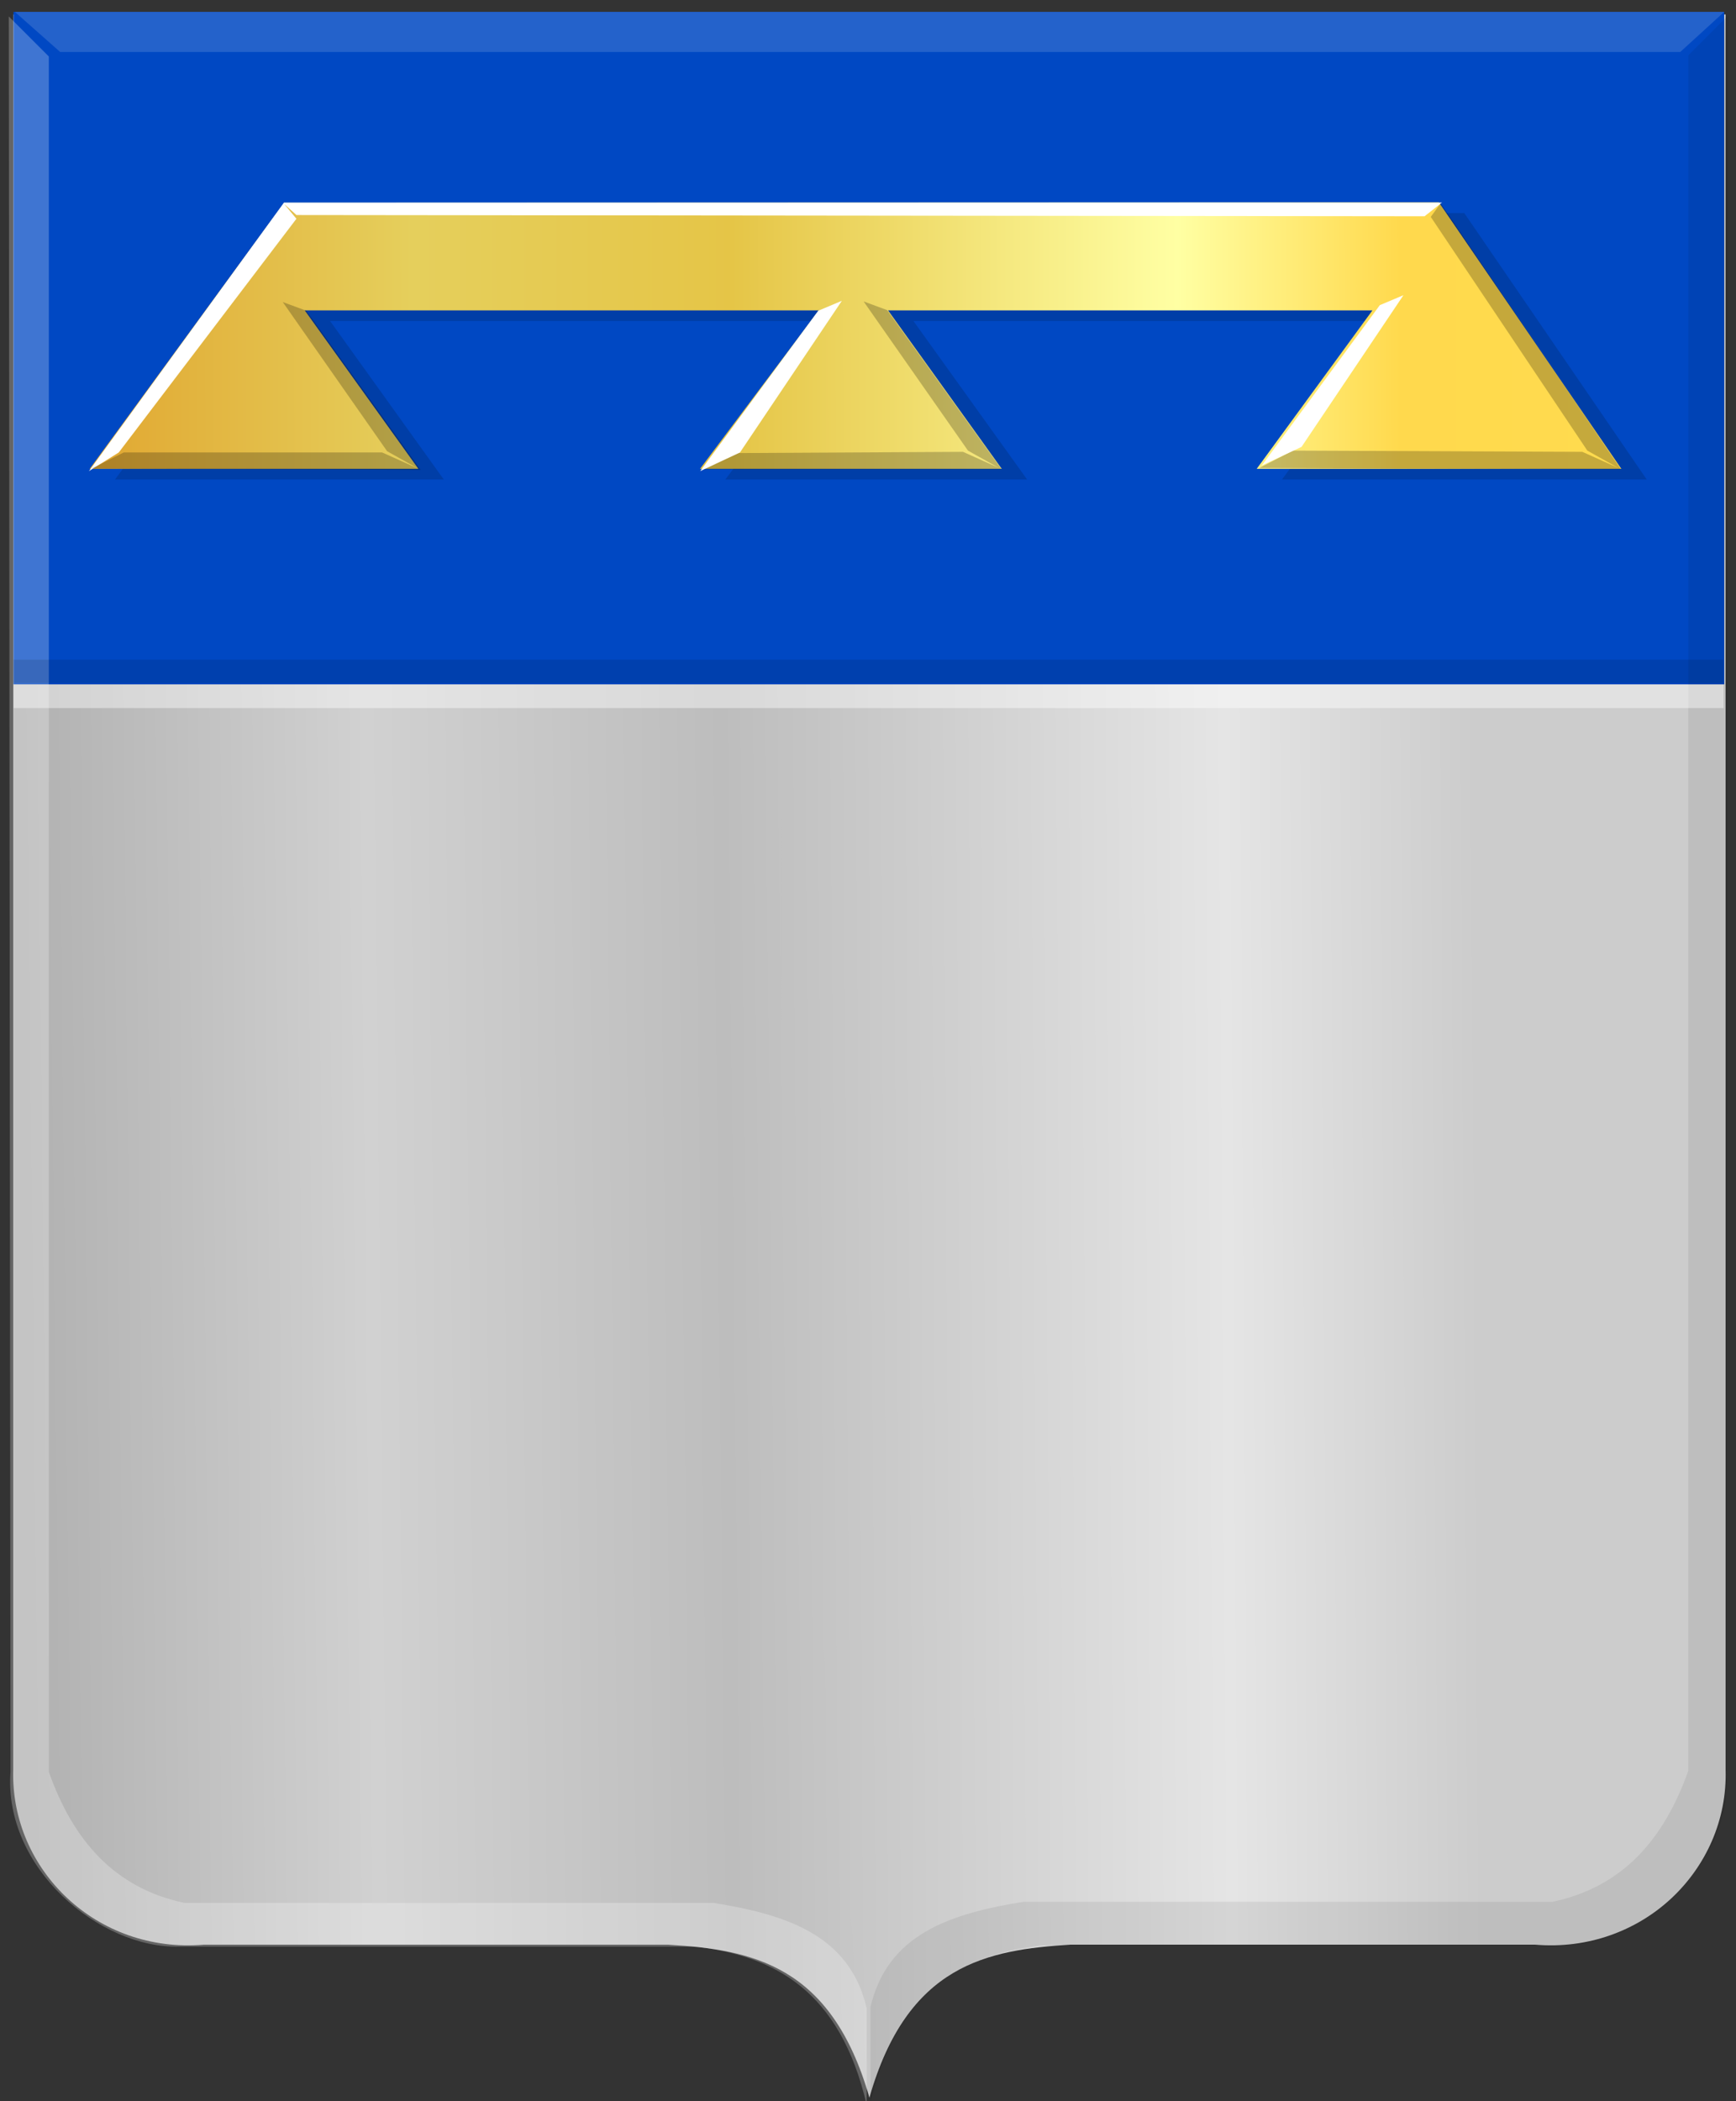
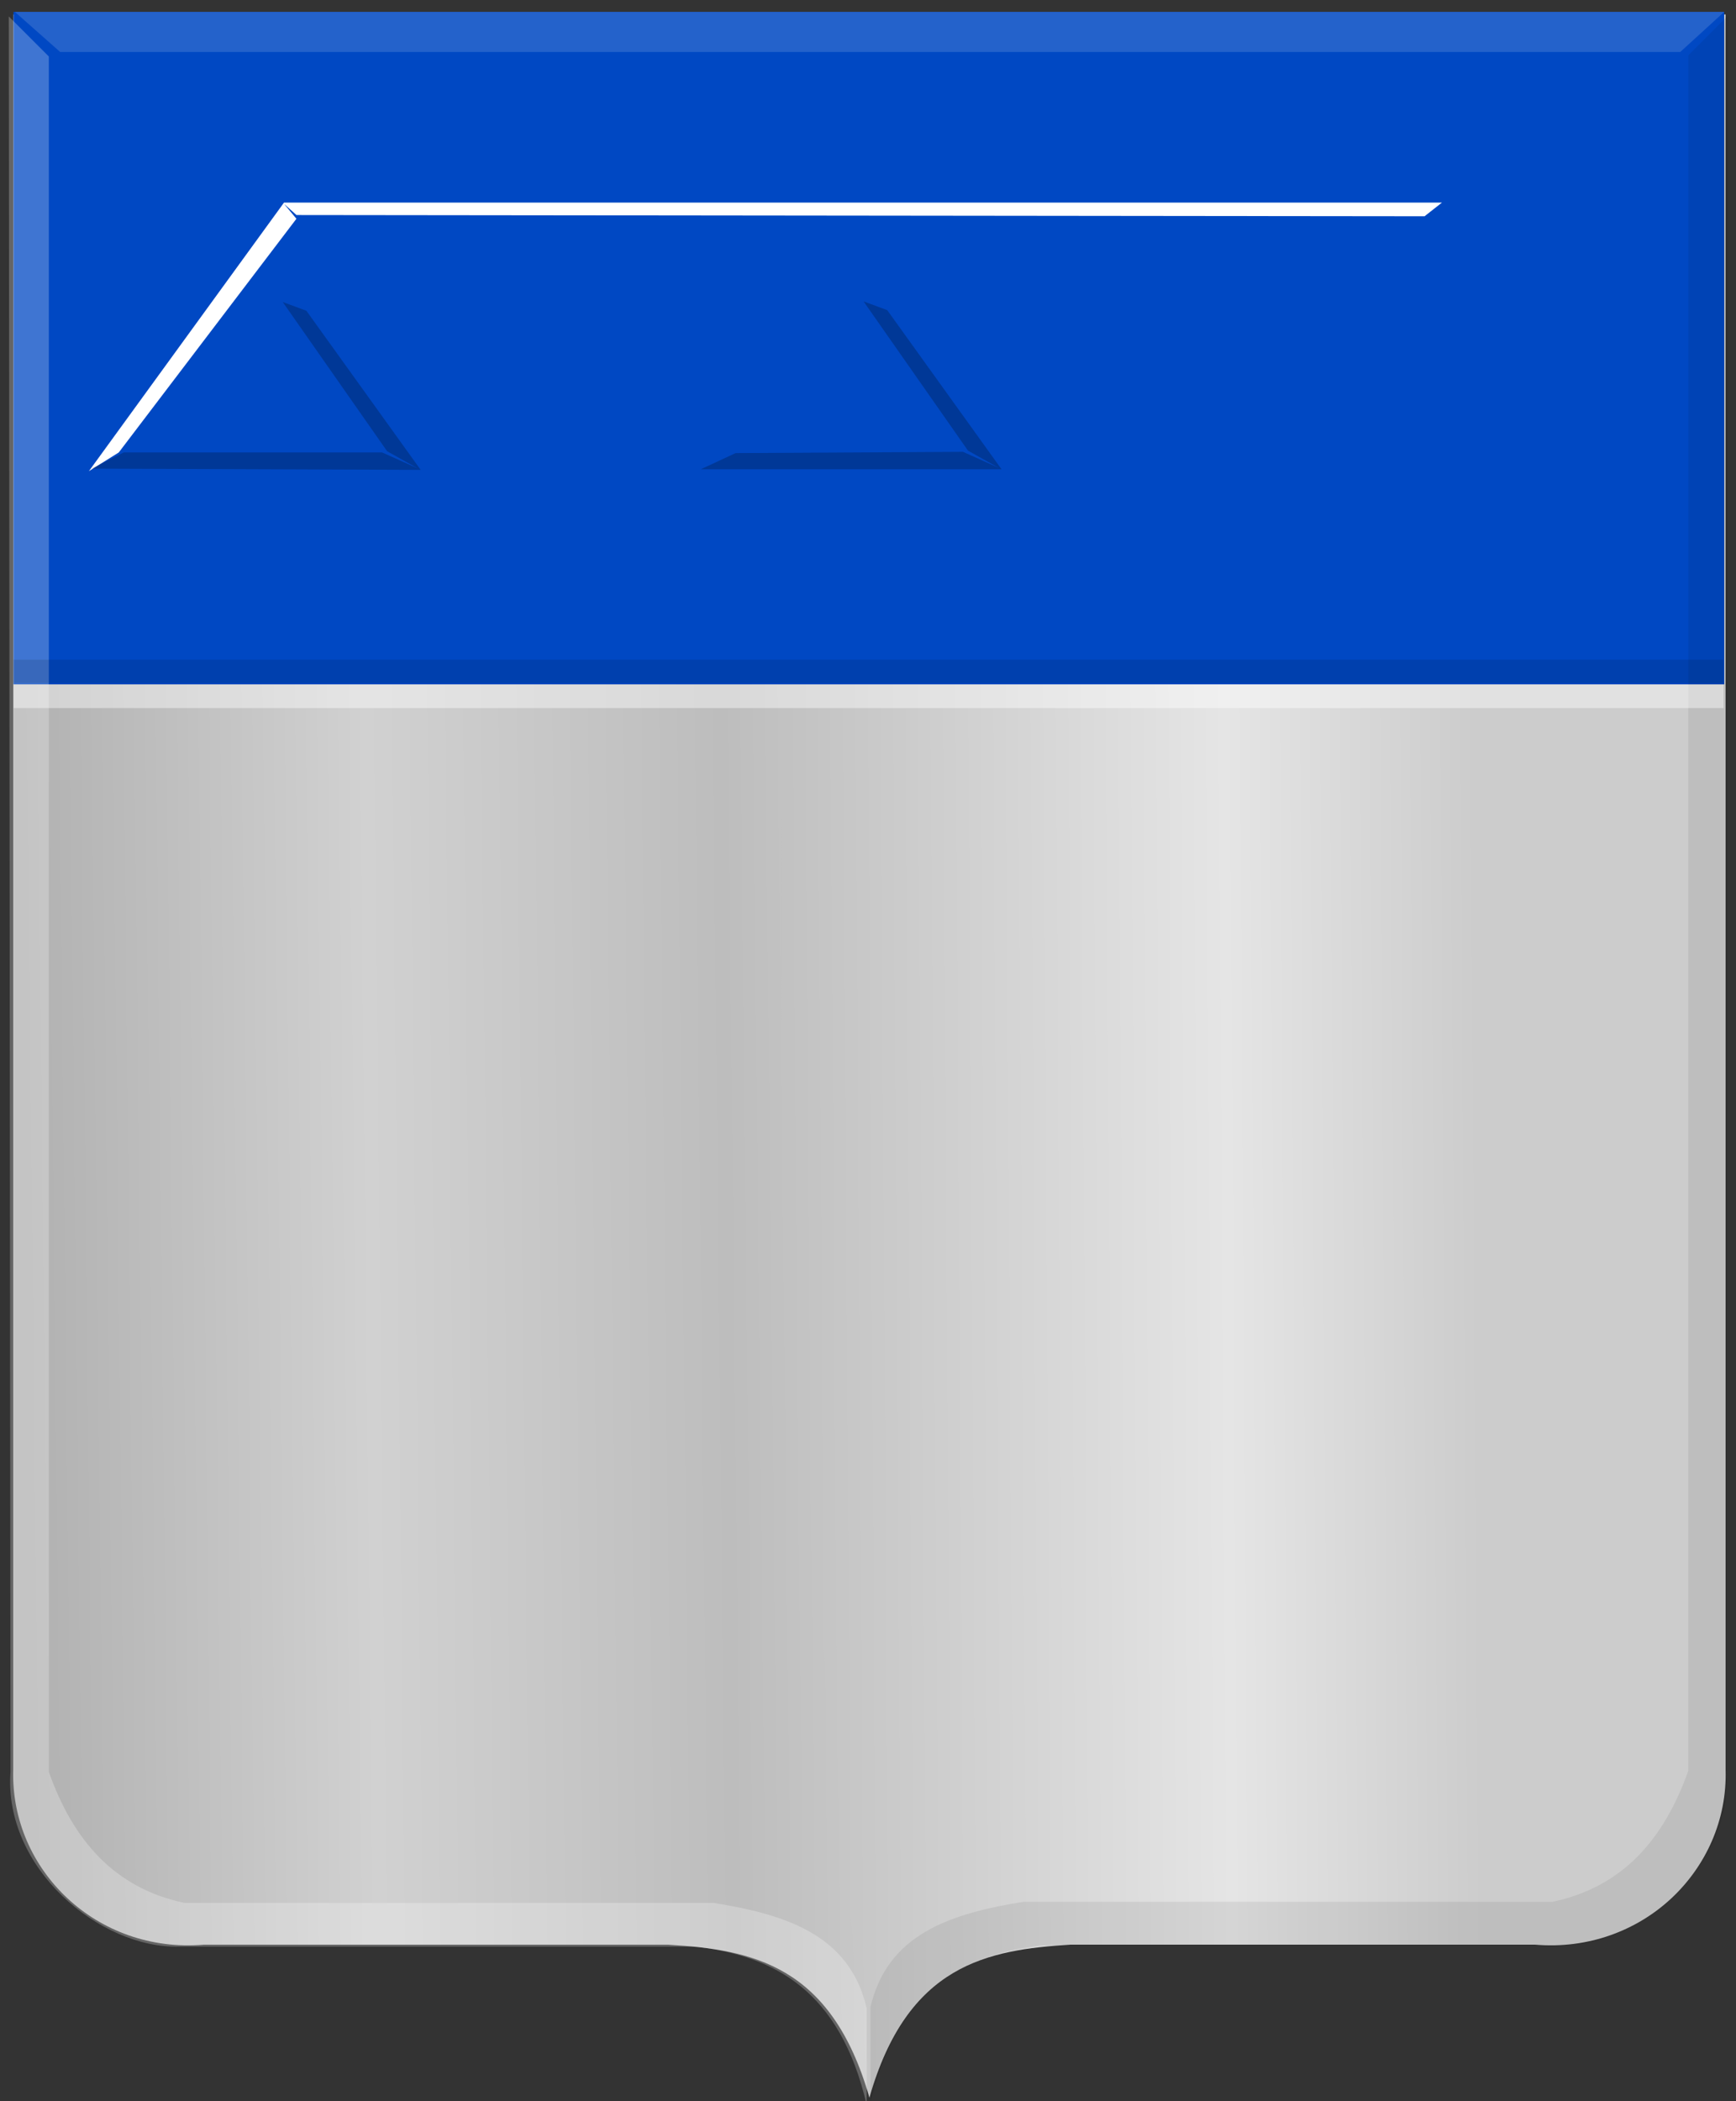
<svg xmlns="http://www.w3.org/2000/svg" xmlns:ns1="http://www.inkscape.org/namespaces/inkscape" xmlns:ns2="http://sodipodi.sourceforge.net/DTD/sodipodi-0.dtd" xmlns:xlink="http://www.w3.org/1999/xlink" width="411" height="497.156" id="svg4838" version="1.1" ns1:version="0.48.4 r9939" ns2:docname="Nieuw document 3">
  <rect width="100%" height="100%" fill="#333333" stroke="none" />
  <defs id="defs4840">
    <linearGradient id="linearGradient5763">
      <stop style="stop-color:#cccccc;stop-opacity:1;" offset="0" id="stop5765" />
      <stop style="stop-color:#cccccc;stop-opacity:0;" offset="1" id="stop5767" />
    </linearGradient>
    <linearGradient y2="699.314" x2="370.185" y1="699.314" x1="77.852" gradientTransform="matrix(0.696,0,0,0.732,71.412,-21.886)" gradientUnits="userSpaceOnUse" id="linearGradient5925" xlink:href="#linearGradient7089-7" ns1:collect="always" />
    <linearGradient ns1:collect="always" id="linearGradient7089-7">
      <stop style="stop-color:#ffffff;stop-opacity:1;" offset="0" id="stop7091-1" />
      <stop style="stop-color:#ffffff;stop-opacity:0;" offset="1" id="stop7093-1" />
    </linearGradient>
    <linearGradient y2="763.126" x2="18.253" y1="763.126" x1="-274.08" gradientTransform="matrix(0.696,0,0,0.732,316.301,-68.599)" gradientUnits="userSpaceOnUse" id="linearGradient5927" xlink:href="#linearGradient7081-2" ns1:collect="always" />
    <linearGradient ns1:collect="always" id="linearGradient7081-2">
      <stop style="stop-color:#000000;stop-opacity:1;" offset="0" id="stop7083-7" />
      <stop style="stop-color:#000000;stop-opacity:0;" offset="1" id="stop7085-6" />
    </linearGradient>
    <linearGradient y2="623.9" x2="813.001" y1="623.9" x1="520.668" gradientTransform="matrix(-0.696,0,0,0.732,894.028,33.321)" gradientUnits="userSpaceOnUse" id="linearGradient5849" xlink:href="#linearGradient7151-4" ns1:collect="always" />
    <linearGradient ns1:collect="always" id="linearGradient7151-4">
      <stop style="stop-color:#000000;stop-opacity:1;" offset="0" id="stop7153-8" />
      <stop style="stop-color:#000000;stop-opacity:0;" offset="1" id="stop7155-8" />
    </linearGradient>
    <linearGradient y2="763.126" x2="18.253" y1="763.126" x1="-274.08" gradientTransform="matrix(-0.696,0,0,0.732,341.008,-68.599)" gradientUnits="userSpaceOnUse" id="linearGradient5851" xlink:href="#linearGradient7081-8-4" ns1:collect="always" />
    <linearGradient ns1:collect="always" id="linearGradient7081-8-4">
      <stop style="stop-color:#000000;stop-opacity:1;" offset="0" id="stop7083-2-5" />
      <stop style="stop-color:#000000;stop-opacity:0;" offset="1" id="stop7085-4-5" />
    </linearGradient>
    <linearGradient ns1:collect="always" xlink:href="#linearGradient4070-9-0-5" id="linearGradient5734" gradientUnits="userSpaceOnUse" x1="309.286" y1="148.853" x2="320.714" y2="148.853" gradientTransform="translate(458.427,563.081)" />
    <linearGradient id="linearGradient4070-9-0-5">
      <stop style="stop-color:#a3a3a3;stop-opacity:1;" offset="0" id="stop4072-5-5-3" />
      <stop style="stop-color:#b0b0b0;stop-opacity:1;" offset="0.143" id="stop4074-5-2-2" />
      <stop id="stop4076-40-4-9" offset="0.321" style="stop-color:#d1d1d1;stop-opacity:1;" />
      <stop style="stop-color:#bdbdbd;stop-opacity:1;" offset="0.5" id="stop4078-3-2-7" />
      <stop id="stop4080-4-3-3" offset="0.75" style="stop-color:#e5e5e5;stop-opacity:1;" />
      <stop style="stop-color:#cccccc;stop-opacity:1;" offset="0.875" id="stop4082-1-8-7" />
      <stop id="stop4084-2-5-4" offset="1" style="stop-color:#cccccc;stop-opacity:1;" />
    </linearGradient>
    <linearGradient gradientUnits="userSpaceOnUse" y2="148.853" x2="320.714" y1="148.853" x1="309.286" id="linearGradient5702" xlink:href="#linearGradient4070-9-0-5" ns1:collect="always" />
    <linearGradient id="linearGradient4053-4">
      <stop style="stop-color:#cc992d;stop-opacity:1;" offset="0" id="stop4055-9" />
      <stop style="stop-color:#e1a832;stop-opacity:1;" offset="0.143" id="stop4057-8" />
      <stop id="stop4059-2" offset="0.321" style="stop-color:#e5cf5c;stop-opacity:1;" />
      <stop style="stop-color:#e5c547;stop-opacity:1;" offset="0.5" id="stop4061-4" />
      <stop id="stop4063-5" offset="0.75" style="stop-color:#ffffa3;stop-opacity:1;" />
      <stop style="stop-color:#ffd94d;stop-opacity:1;" offset="0.875" id="stop4065-2" />
      <stop id="stop4067-9" offset="1" style="stop-color:#ffdb4e;stop-opacity:1;" />
    </linearGradient>
    <linearGradient gradientUnits="userSpaceOnUse" y2="148.257" x2="305.824" y1="148.257" x1="294.712" id="linearGradient5694" xlink:href="#linearGradient4053-4" ns1:collect="always" gradientTransform="translate(458.427,563.081)" />
    <linearGradient ns1:collect="always" xlink:href="#linearGradient4070-9-0-5" id="linearGradient5769" x1="29.314" y1="490.793" x2="503.556" y2="487.762" gradientUnits="userSpaceOnUse" />
    <linearGradient ns1:collect="always" xlink:href="#linearGradient4070-9-0-5" id="linearGradient5777" x1="30.442" y1="486.752" x2="501.854" y2="481.701" gradientUnits="userSpaceOnUse" />
    <linearGradient ns1:collect="always" xlink:href="#linearGradient4053-4" id="linearGradient5785" x1="56.668" y1="318.002" x2="478.852" y2="317.288" gradientUnits="userSpaceOnUse" />
  </defs>
  <ns2:namedview id="base" pagecolor="#ffffff" bordercolor="#666666" borderopacity="1.0" ns1:pageopacity="0.0" ns1:pageshadow="2" ns1:zoom="0.49497475" ns1:cx="470.94134" ns1:cy="377.3711" ns1:document-units="px" ns1:current-layer="layer1" showgrid="false" fit-margin-top="0" fit-margin-left="0" fit-margin-right="0" fit-margin-bottom="0" ns1:window-width="1600" ns1:window-height="837" ns1:window-x="-8" ns1:window-y="-8" ns1:window-maximized="1" />
  <g ns1:label="Laag 1" ns1:groupmode="layer" id="layer1" transform="translate(-94.5,-237.875)">
    <path ns1:connector-curvature="0" ns2:nodetypes="cccccccc" id="path2830" d="m 300.334,241.3 -202.706,0 0,415.367 c -0.668,23.654 19.785,43.519 45.132,41.364 l 57.045,0 52.905,0 c 19.699,1.209 38.612,4.649 47.624,36.194 l 0,-492.925 z" style="fill:url(#linearGradient5777);fill-opacity:1;stroke:#000000;stroke-width:1px;stroke-linecap:butt;stroke-linejoin:miter;stroke-opacity:0" />
    <path ns1:connector-curvature="0" ns2:nodetypes="cccccccc" id="path2830-1" d="m 300.334,241.3 202.706,0 0,415.367 c 0.668,23.654 -19.785,43.519 -45.132,41.364 l -57.045,0 -52.905,0 c -19.699,1.209 -38.612,4.649 -47.624,36.194 -16.462,-161.439 -37.635,-322.057 0,-492.925 z" style="fill:url(#linearGradient5769);fill-opacity:1;stroke:#000000;stroke-width:1px;stroke-linecap:butt;stroke-linejoin:miter;stroke-opacity:0" />
    <rect style="fill:#0048c3;fill-opacity:1;fill-rule:nonzero;stroke:#000000;stroke-width:5.594;stroke-linecap:square;stroke-linejoin:bevel;stroke-miterlimit:4;stroke-opacity:0;stroke-dasharray:none;stroke-dashoffset:0" id="rect4862" width="405.016" height="159.121" x="97.693" y="240.686" />
-     <path ns1:connector-curvature="0" style="fill:#000000;fill-opacity:0.146;stroke:#000000;stroke-width:1px;stroke-linecap:butt;stroke-linejoin:miter;stroke-opacity:0" d="m 484.356,351.332 -43.194,-63.046 -273.403,0.097 -46.015,62.949 77.817,0 -26.909,-37.496 121.687,0 -28.102,37.496 71.428,0 -26.909,-37.496 114.675,0 -27.403,37.496 74.575,0 11.752,0 z" id="path5676" ns2:nodetypes="cccccccccccccc" />
-     <path ns1:connector-curvature="0" style="fill:url(#linearGradient5785);fill-opacity:1;stroke:#000000;stroke-width:1px;stroke-linecap:butt;stroke-linejoin:miter;stroke-opacity:0" d="m 478.352,348.811 -43.194,-63.046 -273.403,0.097 -46.015,62.949 77.817,0 -26.909,-37.496 121.687,0 -28.102,37.496 71.428,0 -26.909,-37.496 114.675,0 -27.403,37.496 74.575,0 11.752,0 z" id="path5676-1" ns2:nodetypes="cccccccccccccc" />
    <path ns1:connector-curvature="0" style="fill:#ffffff;fill-opacity:1;stroke:#000000;stroke-width:1px;stroke-linecap:butt;stroke-linejoin:miter;stroke-opacity:0" d="m 115.556,349.35 46.181,-63.536 274.146,0 -4.118,3.236 -267.086,-0.294 -2.941,-2.647 2.941,3.53 -42.063,55.3 -7.06,4.412 z" id="path5734" />
    <path ns1:connector-curvature="0" style="fill:#000000;fill-opacity:0.228;stroke:#000000;stroke-width:1px;stroke-linecap:butt;stroke-linejoin:miter;stroke-opacity:0;" d="m 167.032,311.405 -5.589,-2.059 24.708,35.298 7.354,4.118 -8.53,-3.824 -61.183,0 -7.648,3.824 77.949,0.294 -27.062,-37.651 z" id="path5736" ns2:nodetypes="ccccccccc" />
    <path ns1:connector-curvature="0" style="fill:#000000;fill-opacity:0.228;stroke:#000000;stroke-width:1px;stroke-linecap:butt;stroke-linejoin:miter;stroke-opacity:0;" d="m 304.546,311.258 -5.589,-2.059 24.708,35.298 7.354,4.118 -8.53,-3.824 -53.829,0.294 -8.236,3.824 71.184,0 -27.062,-37.651 z" id="path5736-7" ns2:nodetypes="ccccccccc" />
-     <path ns1:connector-curvature="0" style="fill:#000000;fill-opacity:0.228;stroke:#000000;stroke-width:1px;stroke-linecap:butt;stroke-linejoin:miter;stroke-opacity:0;" d="m 435.589,285.962 -2.353,3.236 37.063,55.3 7.354,4.118 -8.53,-3.824 -68.536,-0.294 -7.942,4.118 85.597,0.294 -42.651,-62.948 z" id="path5736-7-4" ns2:nodetypes="ccccccccc" />
-     <path ns1:connector-curvature="0" style="fill:#ffffff;fill-opacity:1;stroke:#000000;stroke-width:1px;stroke-linecap:butt;stroke-linejoin:miter;stroke-opacity:0" d="m 269.69,344.938 -9.413,4.412 27.944,-37.945 5.589,-2.353 -24.12,35.886 z" id="path5782" />
-     <path ns1:connector-curvature="0" style="fill:#ffffff;fill-opacity:1;stroke:#000000;stroke-width:1px;stroke-linecap:butt;stroke-linejoin:miter;stroke-opacity:0" d="m 402.644,343.614 -9.413,4.412 27.944,-37.945 5.589,-2.353 -24.12,35.886 z" id="path5782-0" />
    <path ns1:connector-curvature="0" id="path4075" d="m 98.021,240.689 10.712,9.479 383.576,0 10.396,-9.479 -404.685,0 z" style="fill:#5887d8;fill-opacity:0.415;stroke:#000000;stroke-width:1px;stroke-linecap:butt;stroke-linejoin:miter;stroke-opacity:0" />
    <path ns1:connector-curvature="0" ns2:nodetypes="ccccccccccc" id="path4051-6" d="m 503.688,241.493 -9.476,9.479 0,405.887 c -5.695,16.112 -15.471,27.531 -32.136,31.023 l -125.249,0 c -17.021,2.738 -32.253,7.504 -36.256,24.991 l 0,22.837 c 6.354,-27.356 22.024,-35.225 40.377,-37.486 l 122.365,0 c 18.842,0.501 41.663,-18.634 39.964,-41.364 l 0.412,-415.367 z" style="fill:#000000;fill-opacity:0.071;stroke:#000000;stroke-width:1px;stroke-linecap:butt;stroke-linejoin:miter;stroke-opacity:0" />
    <path ns1:connector-curvature="0" ns2:nodetypes="ccccccccccc" id="path4051" d="m 96.58,241.761 9.476,9.479 0,405.887 c 5.695,16.112 15.471,27.531 32.136,31.023 l 125.249,0 c 17.021,2.738 32.253,7.503 36.256,24.991 l 0,22.837 c -6.354,-27.356 -22.024,-35.225 -40.377,-37.486 l -122.365,0 c -18.842,0.501 -41.663,-18.634 -39.964,-41.364 l -0.412,-415.367 z" style="fill:#ffffff;fill-opacity:0.247;stroke:#000000;stroke-width:1px;stroke-linecap:butt;stroke-linejoin:miter;stroke-opacity:0" />
    <rect style="fill:#ffffff;fill-opacity:0.42;fill-rule:evenodd;stroke:none" id="rect5787" width="404.819" height="5.556" x="97.74" y="399.87" />
    <rect style="fill:#080808;fill-opacity:0.113;fill-rule:evenodd;stroke:none" id="rect5787-7" width="404.819" height="5.556" x="97.704" y="393.975" />
  </g>
</svg>